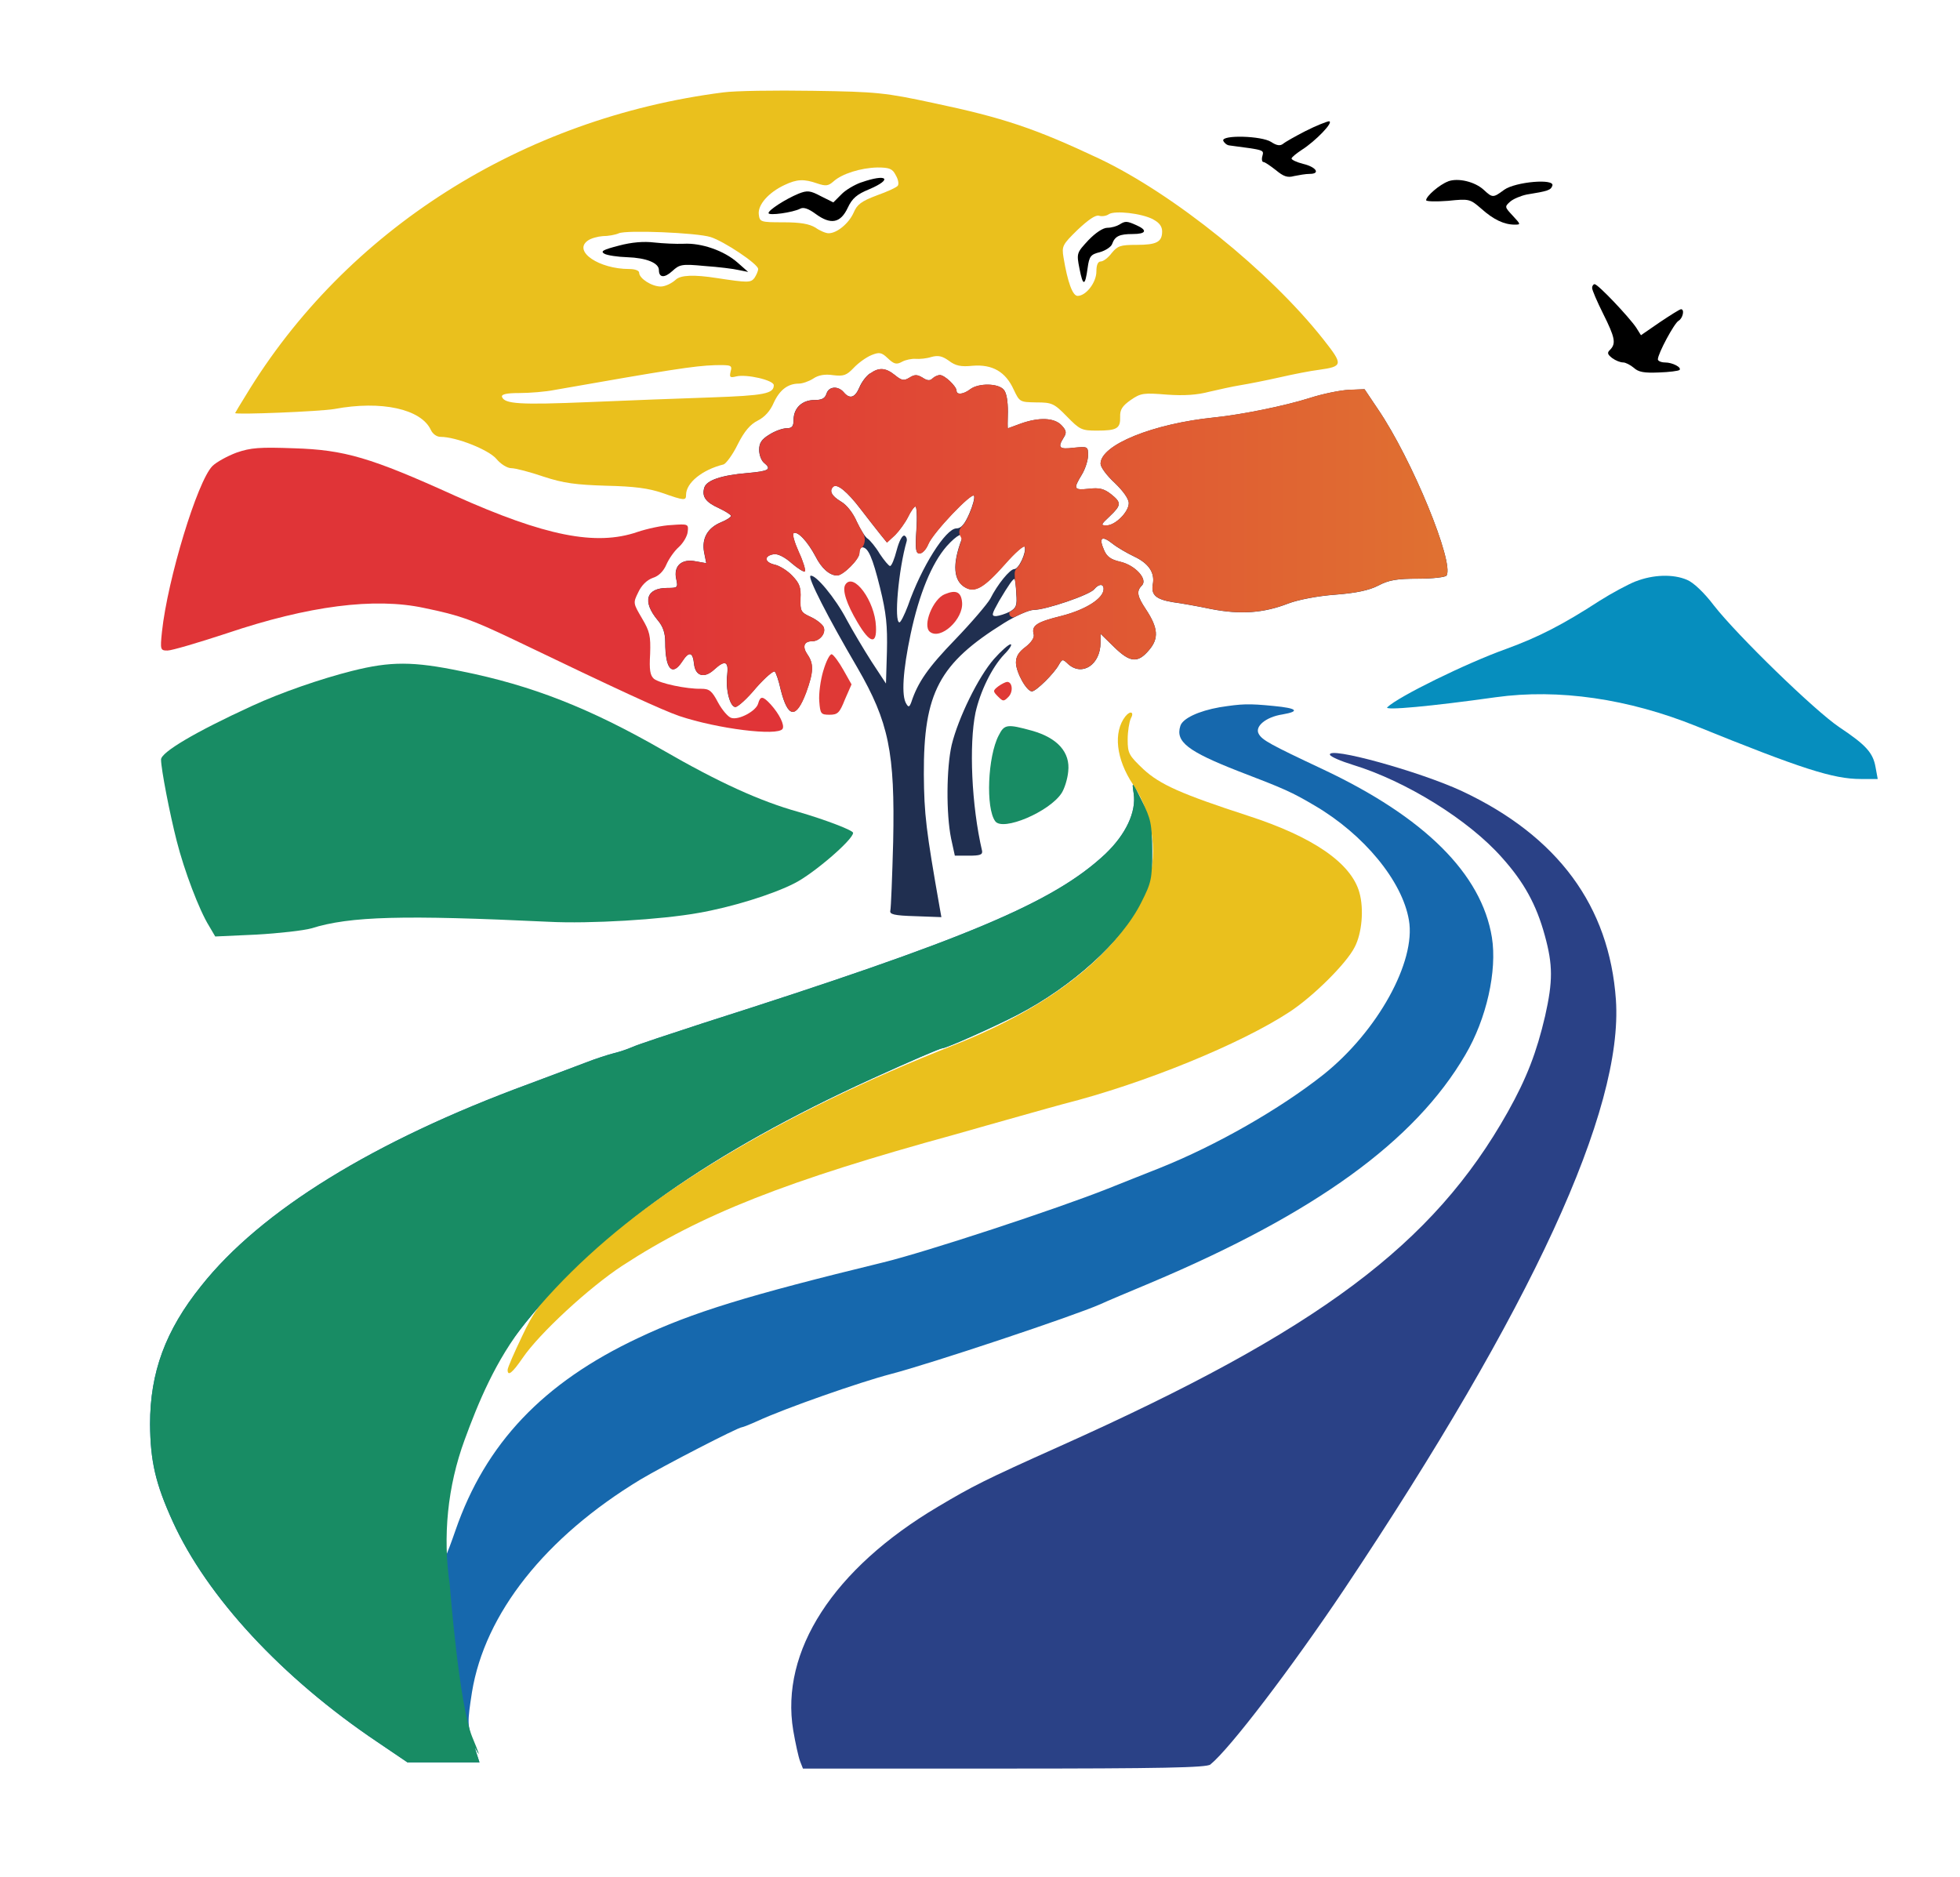
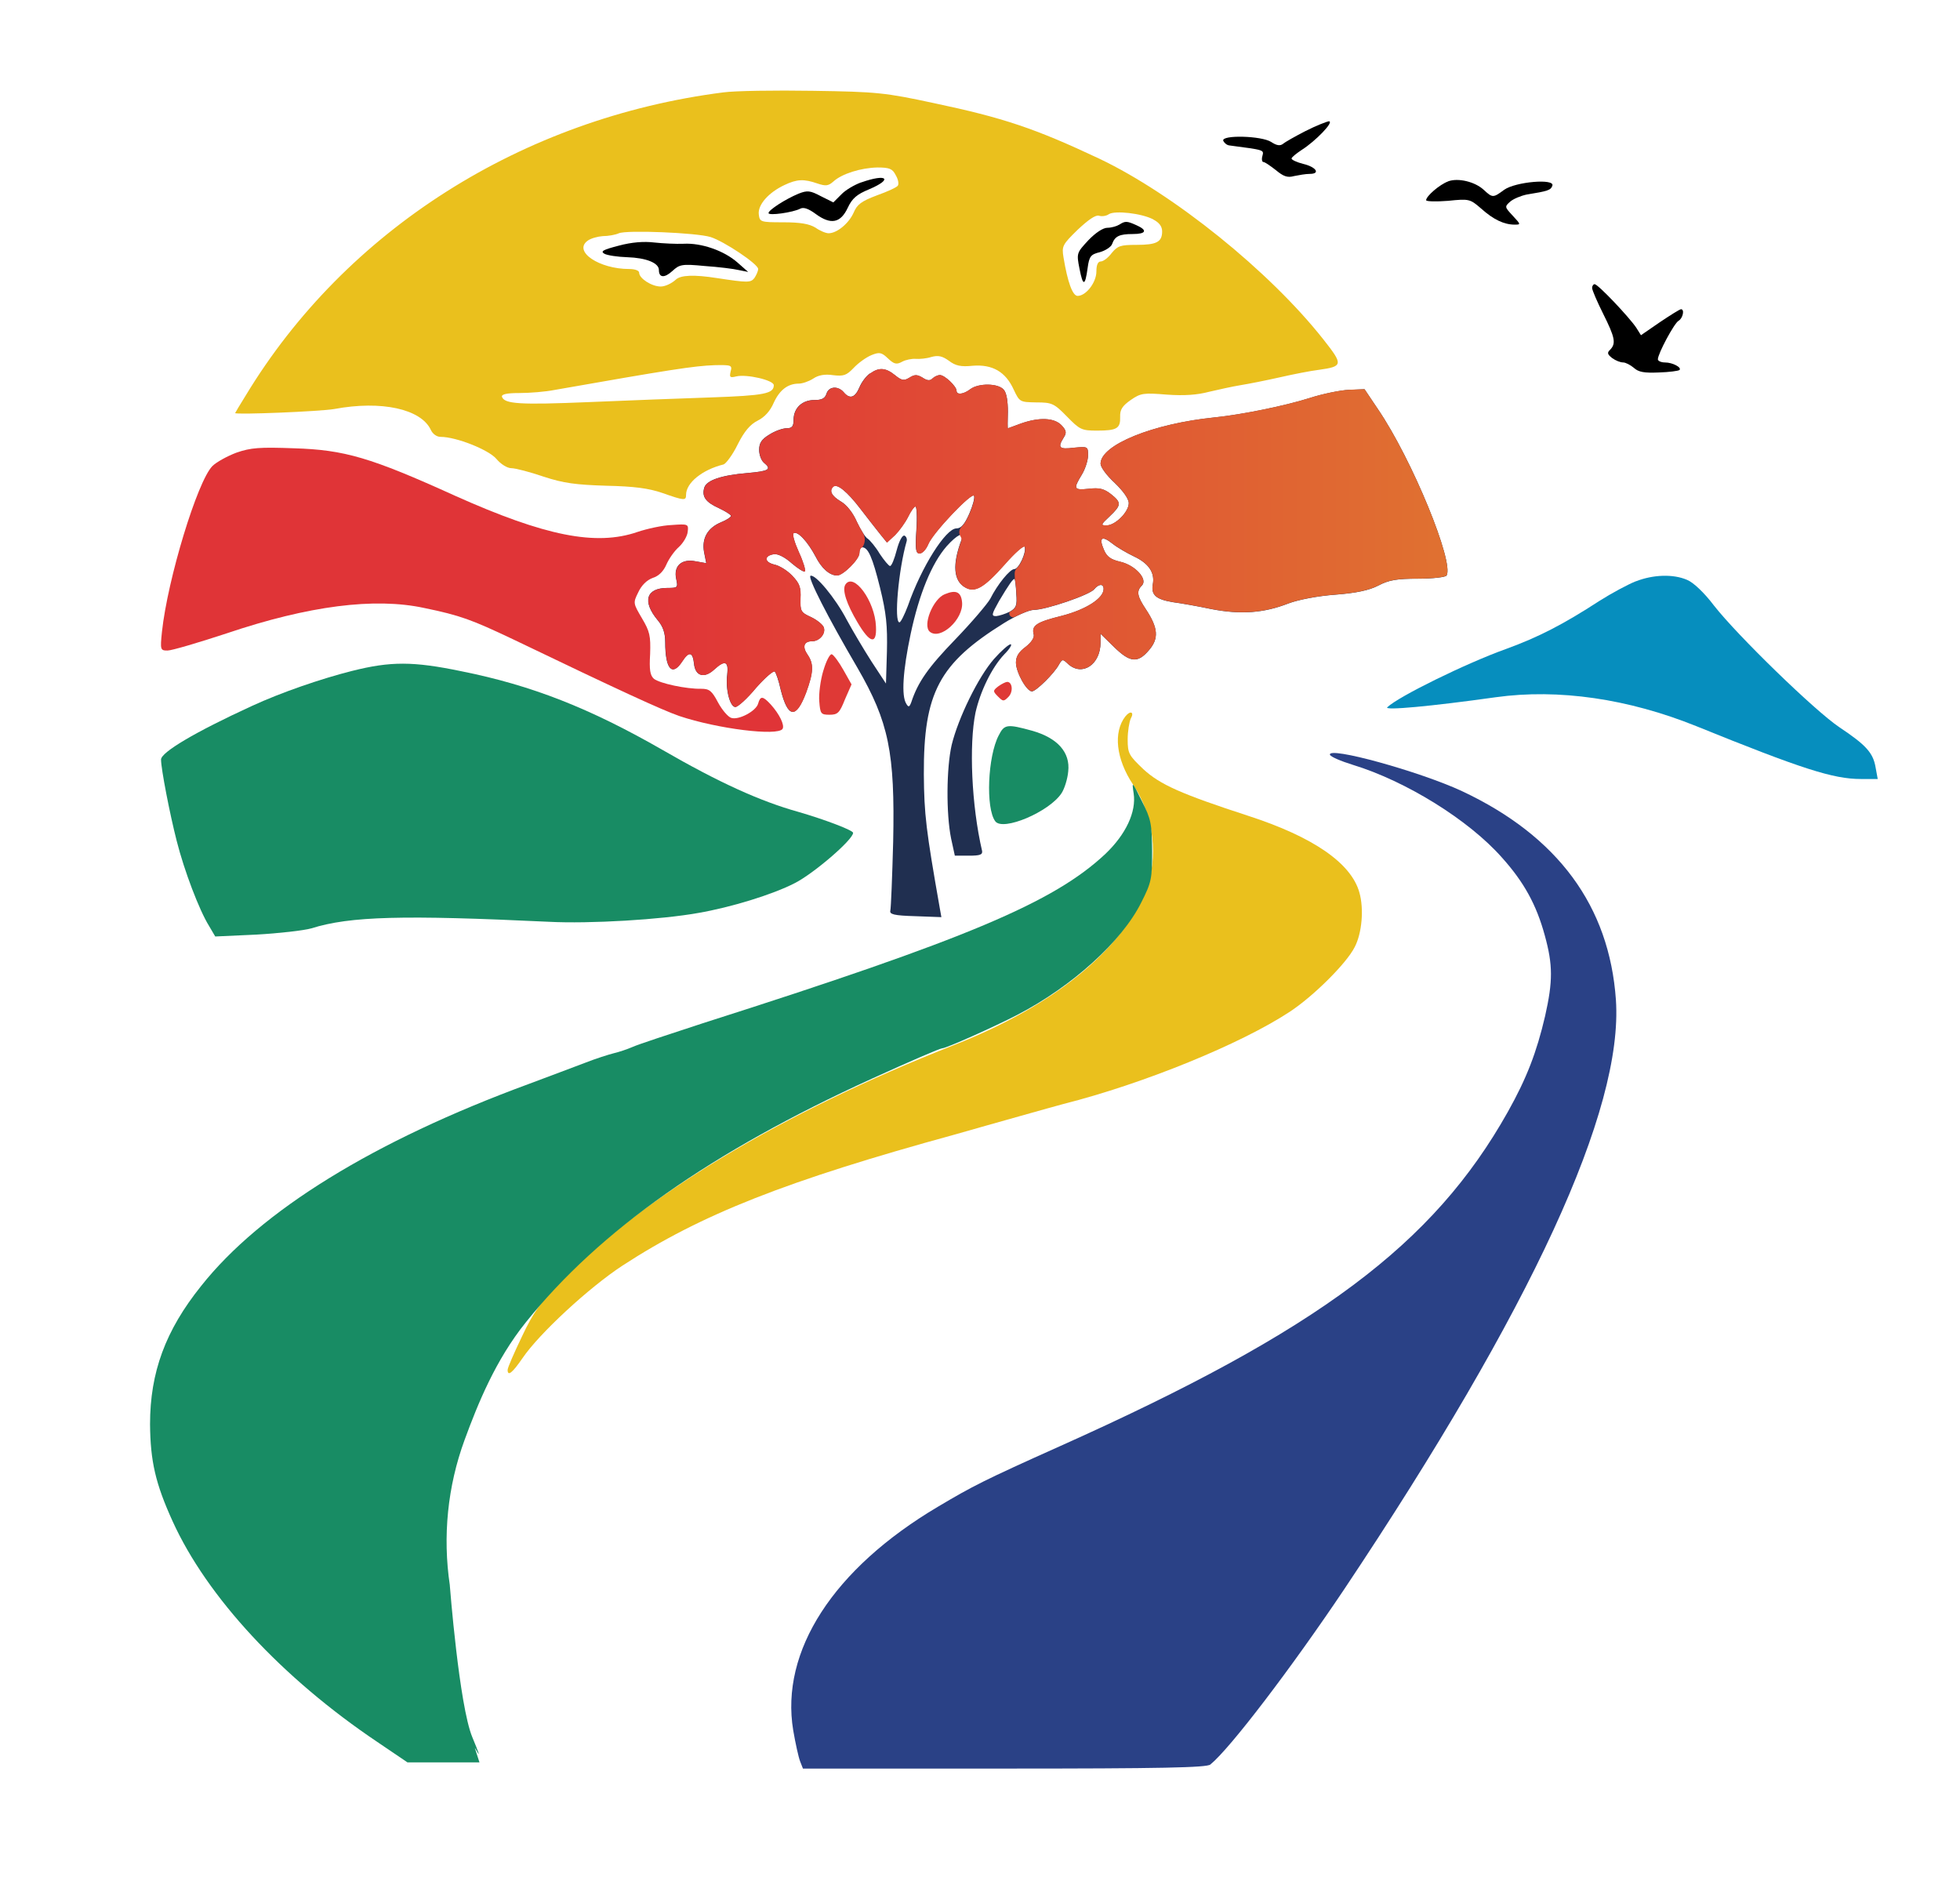
<svg xmlns="http://www.w3.org/2000/svg" id="Layer_1" data-name="Layer 1" viewBox="0 0 636.54 609.55">
  <defs>
    <style>      .cls-1 {        fill: #e03437;      }      .cls-2 {        fill: #2a4186;      }      .cls-3 {        fill: #202f50;      }      .cls-4 {        fill: #df3936;      }      .cls-5 {        fill: url(#linear-gradient);      }      .cls-6 {        fill: #188c64;      }      .cls-7 {        fill: #1668ad;      }      .cls-8 {        fill: #eac01d;      }      .cls-9 {        fill: #068ebe;      }    </style>
    <linearGradient id="linear-gradient" x1="210.51" y1="-159.74" x2="470.08" y2="-159.74" gradientTransform="translate(0 15.76) scale(1 -1)" gradientUnits="userSpaceOnUse">
      <stop offset="0" stop-color="#e03437" />
      <stop offset="1" stop-color="#e07131" />
    </linearGradient>
  </defs>
  <path class="cls-3" d="M282.54,121.26c-1.22.81-2.75,2.85-3.46,4.58-1.42,3.36-3.15,3.86-5.09,1.53-1.83-2.14-4.88-1.93-5.59.51-.51,1.53-1.53,2.03-3.97,2.03-3.97,0-6.71,2.64-6.71,6.41,0,2.14-.51,2.75-2.24,2.75-1.32,0-3.86.92-5.59,2.03-2.54,1.53-3.36,2.75-3.36,4.98,0,1.63.71,3.46,1.53,4.17,2.64,2.14,1.73,2.75-5.29,3.36-8.54.71-13.22,2.34-14.03,4.68-.92,2.95.41,4.78,4.68,6.71,2.14,1.02,3.97,2.14,3.97,2.54s-1.42,1.32-3.15,2.03c-4.47,1.83-6.41,5.29-5.59,9.76l.71,3.56-3.46-.61c-4.58-.92-7.22,1.53-6.31,5.7.61,2.85.51,2.95-2.85,2.95-6.92,0-8.24,4.37-3.15,10.48,1.73,2.03,2.44,4.17,2.44,7.12,0,8.75,2.24,11.29,5.49,6.31,2.24-3.46,3.46-3.15,3.86.71.41,4.07,3.36,4.88,6.61,1.83,3.46-3.15,4.68-2.64,4.17,1.73-.61,4.78.92,10.48,2.64,10.48.81,0,3.86-2.75,6.71-6.2,2.95-3.36,5.7-5.7,6.1-5.29.41.41,1.32,3.05,1.93,5.9,2.34,9.25,4.98,9.56,8.24.92,2.44-6.71,2.54-9.36.41-12.41-1.73-2.54-1.12-4.27,1.53-4.27,2.44,0,4.58-2.54,3.76-4.58-.31-.81-2.14-2.34-4.07-3.25-3.36-1.53-3.56-1.93-3.46-6,.2-3.66-.31-4.98-2.64-7.42-1.63-1.73-4.27-3.36-5.9-3.66-3.25-.81-3.36-2.85-.1-3.36,1.32-.2,3.66,1.02,5.8,2.95,2.03,1.73,3.97,2.95,4.27,2.64.31-.31-.51-3.15-1.93-6.2-1.42-3.15-2.24-5.9-1.73-6.2,1.32-.81,4.58,2.75,7.12,7.53,1.93,3.86,4.58,6.2,7.02,6.2,1.93,0,7.22-5.29,7.22-7.22,0-1.02.41-1.93.92-1.93,1.93,0,3.36,3.25,5.8,13.12,2.03,8.24,2.44,12.31,2.24,20.75l-.31,10.37-4.68-7.12c-2.54-3.97-6.1-9.97-8.03-13.53-3.76-7.22-10.27-14.95-11.8-14.34-1.02.41,5.49,13.22,15.26,29.9,10.17,17.59,12.2,27.46,11.59,56.44-.31,11.49-.71,21.56-.92,22.37-.31,1.22,1.12,1.63,8.14,1.83l8.44.31-.51-2.85c-4.47-25.43-5.09-30.41-5.19-43.53-.1-26.54,4.98-36,26.04-49.12,3.76-2.34,8.14-4.27,9.66-4.27,3.86,0,18.2-4.88,19.63-6.71,1.53-1.83,3.05-1.83,3.05-.1,0,3.05-5.7,6.71-13.63,8.75-8.24,2.03-9.87,3.15-9.05,6.1.2,1.02-.81,2.54-2.64,3.97-2.24,1.63-3.15,3.15-3.15,5.09,0,3.15,3.46,9.36,5.19,9.36,1.32,0,7.22-5.8,8.75-8.64,1.12-1.93,1.22-1.93,3.05-.2,4.58,4.07,10.48.1,10.48-7.02v-2.85l4.37,4.27c5.19,5.09,7.73,5.39,11.39,1.02,3.25-3.76,2.95-7.22-1.02-13.22-2.85-4.27-3.15-5.9-1.32-7.73,2.03-2.03-2.14-6.61-7.02-7.73-3.05-.71-4.37-1.63-5.29-3.86-1.73-3.97-.71-4.78,2.75-2.03,1.53,1.22,4.68,3.05,7.02,4.17,4.78,2.24,6.81,5.29,6.1,9.05-.61,3.46,1.02,4.88,6.51,5.8,2.44.31,8.14,1.32,12.51,2.24,9.46,1.83,16.98,1.32,25.02-1.83,3.25-1.22,9.56-2.44,15.26-2.85,6.71-.51,10.98-1.42,13.93-2.95,3.46-1.83,6.1-2.24,12.92-2.24,4.88,0,8.95-.51,9.25-1.02,2.54-4.17-11.19-37.73-22.27-54l-4.37-6.51-4.98.2c-2.75.1-8.75,1.32-13.12,2.75-7.73,2.44-21.66,5.29-30.51,6.2-20.14,2.03-37.12,8.95-37.12,15.05,0,1.12,2.03,3.86,4.58,6.2,2.75,2.64,4.58,5.19,4.58,6.61,0,2.85-4.37,7.22-7.22,7.22-1.93,0-1.93-.2,1.02-2.95,3.86-3.66,3.86-4.47.41-7.22-2.24-1.73-3.76-2.14-7.12-1.73-4.98.51-5.19.1-2.34-4.58,1.12-1.83,2.03-4.68,2.03-6.31,0-2.85-.1-2.85-4.58-2.44-4.78.61-5.39,0-3.36-3.25,1.02-1.53.92-2.34-.61-3.97-2.34-2.54-7.32-2.75-13.32-.61-2.24.81-4.17,1.53-4.17,1.53-.1,0-.1-2.44,0-5.39,0-3.36-.41-6.1-1.32-7.12-1.73-2.14-8.14-2.24-10.88-.2-2.24,1.73-4.47,1.93-4.47.51s-3.86-5.09-5.39-5.09c-.71,0-1.83.51-2.44,1.12-.81.81-1.73.71-3.25-.31-1.73-1.02-2.54-1.02-4.17,0-1.83,1.12-2.54,1.02-4.78-.81-3.05-2.44-5.19-2.54-8.03-.51ZM279.39,165.19c2.34,3.05,5.29,6.81,6.51,8.34l2.14,2.64,2.64-2.44c1.32-1.32,3.25-3.97,4.17-5.8.92-1.93,2.03-3.46,2.44-3.46s.61,3.46.31,7.63c-.41,6.31-.2,7.63,1.02,7.63.92,0,2.14-1.32,2.85-3.05,1.53-3.76,14.34-17.19,14.85-15.66.31.61-.41,3.25-1.53,5.8-1.53,3.46-2.64,4.78-4.17,4.78-3.46,0-11.39,12.51-15.76,25.12-1.12,2.95-2.34,5.39-2.75,5.39-1.83,0-.31-17.19,2.34-26.34.2-.71-.1-1.53-.71-1.83-.71-.2-1.73,1.73-2.54,4.78-.71,2.75-1.63,5.09-2.14,5.09-.41,0-1.93-1.83-3.36-3.97-1.32-2.24-3.15-4.37-3.86-4.88-.81-.41-2.34-2.95-3.56-5.49-1.22-2.85-3.25-5.49-5.19-6.61-3.05-1.83-3.86-3.46-2.54-4.78,1.22-1.22,4.58,1.53,8.85,7.12ZM312.34,175.06c-3.15,8.24-2.75,13.63,1.22,15.76,3.15,1.73,6.1-.1,12.71-7.53,3.36-3.86,6.31-6.41,6.51-5.7.61,1.83-1.93,7.22-3.36,7.22s-5.49,4.98-7.83,9.66c-.92,1.63-6,7.63-11.39,13.22-8.75,9.05-12.1,13.83-14.24,20.34-.61,1.63-.92,1.73-1.63.51-1.63-2.54-1.12-10.68,1.42-22.68,2.75-12.92,6.81-22.88,11.7-28.48,3.36-3.76,5.9-4.98,4.88-2.34ZM330.04,192.76c.31,3.86,0,4.68-2.14,5.9-1.42.71-3.36,1.32-4.37,1.42-1.63,0-1.53-.51.92-4.88,3.15-5.29,4.68-7.53,5.09-7.12.1.2.41,2.34.51,4.68Z" />
  <path class="cls-5" d="M327.9,198.65c-.54,1.08.62,2.22,1.7,1.67,2.65-1.35,5.07-2.28,6.13-2.28,3.86,0,18.2-4.88,19.63-6.71,1.53-1.83,3.05-1.83,3.05-.1,0,3.05-5.7,6.71-13.63,8.75-8.24,2.03-9.87,3.15-9.05,6.1.2,1.02-.81,2.54-2.64,3.97-2.24,1.63-3.15,3.15-3.15,5.09,0,3.15,3.46,9.36,5.19,9.36,1.32,0,7.22-5.8,8.75-8.64,1.12-1.93,1.22-1.93,3.05-.2,4.58,4.07,10.48.1,10.48-7.02v-2.85l4.37,4.27c5.19,5.09,7.73,5.39,11.39,1.02,3.25-3.76,2.95-7.22-1.02-13.22-2.85-4.27-3.15-5.9-1.32-7.73,2.03-2.03-2.14-6.61-7.02-7.73-3.05-.71-4.37-1.63-5.29-3.86-1.73-3.97-.71-4.78,2.75-2.03,1.53,1.22,4.68,3.05,7.02,4.17,4.78,2.24,6.81,5.29,6.1,9.05-.61,3.46,1.02,4.88,6.51,5.8,2.44.31,8.14,1.32,12.51,2.24,9.46,1.83,16.98,1.32,25.02-1.83,3.25-1.22,9.56-2.44,15.26-2.85,6.71-.51,10.98-1.42,13.93-2.95,3.46-1.83,6.1-2.24,12.92-2.24,4.88,0,8.95-.51,9.25-1.02,2.54-4.17-11.19-37.73-22.27-54l-4.37-6.51-4.98.2c-2.75.1-8.75,1.32-13.12,2.75-7.73,2.44-21.66,5.29-30.51,6.2-20.14,2.03-37.12,8.95-37.12,15.05,0,1.12,2.03,3.86,4.58,6.2,2.75,2.64,4.58,5.19,4.58,6.61,0,2.85-4.37,7.22-7.22,7.22-1.93,0-1.93-.2,1.02-2.95,3.86-3.66,3.86-4.47.41-7.22-2.24-1.73-3.76-2.14-7.12-1.73-4.98.51-5.19.1-2.34-4.58,1.12-1.83,2.03-4.68,2.03-6.31,0-2.85-.1-2.85-4.58-2.44-4.78.61-5.39,0-3.36-3.25,1.02-1.53.92-2.34-.61-3.97-2.34-2.54-7.32-2.75-13.32-.61-2.24.81-4.17,1.53-4.17,1.53-.1,0-.1-2.44,0-5.39,0-3.36-.41-6.1-1.32-7.12-1.73-2.14-8.14-2.24-10.88-.2-2.24,1.73-4.47,1.93-4.47.51s-3.86-5.09-5.39-5.09c-.71,0-1.83.51-2.44,1.12-.81.81-1.73.71-3.25-.31-1.73-1.02-2.54-1.02-4.17,0-1.83,1.12-2.54,1.02-4.78-.81-3.05-2.44-5.19-2.54-8.03-.51-1.22.81-2.75,2.85-3.46,4.58-1.42,3.36-3.15,3.86-5.09,1.53-1.83-2.14-4.88-1.93-5.59.51-.51,1.53-1.53,2.03-3.97,2.03-3.97,0-6.71,2.64-6.71,6.41,0,2.14-.51,2.75-2.24,2.75-1.32,0-3.86.92-5.59,2.03-2.54,1.53-3.36,2.75-3.36,4.98,0,1.63.71,3.46,1.53,4.17,2.64,2.14,1.73,2.75-5.29,3.36-8.54.71-13.22,2.34-14.03,4.68-.92,2.95.41,4.78,4.68,6.71,2.14,1.02,3.97,2.14,3.97,2.54s-1.42,1.32-3.15,2.03c-4.47,1.83-6.41,5.29-5.59,9.76l.71,3.56-3.46-.61c-4.58-.92-7.22,1.53-6.31,5.7.61,2.85.51,2.95-2.85,2.95-6.92,0-8.24,4.37-3.15,10.48,1.73,2.03,2.44,4.17,2.44,7.12,0,8.75,2.24,11.29,5.49,6.31,2.24-3.46,3.46-3.15,3.86.71.41,4.07,3.36,4.88,6.61,1.83,3.46-3.15,4.68-2.64,4.17,1.73-.61,4.78.92,10.48,2.64,10.48.81,0,3.86-2.75,6.71-6.2,2.95-3.36,5.7-5.7,6.1-5.29.41.41,1.32,3.05,1.93,5.9,2.34,9.25,4.98,9.56,8.24.92,2.44-6.71,2.54-9.36.41-12.41-1.73-2.54-1.12-4.27,1.53-4.27,2.44,0,4.58-2.54,3.76-4.58-.31-.81-2.14-2.34-4.07-3.25-3.36-1.53-3.56-1.93-3.46-6,.2-3.66-.31-4.98-2.64-7.42-1.63-1.73-4.27-3.36-5.9-3.66-3.25-.81-3.36-2.85-.1-3.36,1.32-.2,3.66,1.02,5.8,2.95,2.03,1.73,3.97,2.95,4.27,2.64.31-.31-.51-3.15-1.93-6.2-1.42-3.15-2.24-5.9-1.73-6.2,1.32-.81,4.58,2.75,7.12,7.53,1.93,3.86,4.58,6.2,7.02,6.2,1.93,0,7.22-5.29,7.22-7.22,0-1.02.41-1.93.92-1.93l.07-.11c.93-1.4.99-3.22.09-4.65-.62-.99-1.29-2.24-1.89-3.48-1.22-2.85-3.25-5.49-5.19-6.61-3.05-1.83-3.86-3.46-2.54-4.78,1.22-1.22,4.58,1.53,8.85,7.12,2.34,3.05,5.29,6.81,6.51,8.34l2.14,2.64,2.64-2.44c1.32-1.32,3.25-3.97,4.17-5.8.92-1.93,2.03-3.46,2.44-3.46s.61,3.46.31,7.63c-.41,6.31-.2,7.63,1.02,7.63.92,0,2.14-1.32,2.85-3.05,1.53-3.76,14.34-17.19,14.85-15.66.31.61-.41,3.25-1.53,5.8-.9,2.04-1.66,3.34-2.44,4.06-.83.76-1.12,1.94-.62,2.94l.32.64c.19.38.21.84.06,1.24-2.89,7.88-2.4,13.05,1.46,15.13,3.15,1.73,6.1-.1,12.71-7.53,3.36-3.86,6.31-6.41,6.51-5.7.51,1.53-1.17,5.52-2.57,6.81-.52.48-.76,1.18-.74,1.88l.06,1.78c.1.2.41,2.34.51,4.68.31,3.86,0,4.68-2.14,5.9h0Z" />
  <path d="M424.01,42.54c-3.36,1.73-6.61,3.56-7.32,4.17-.92.71-2.03.61-3.86-.61-3.15-2.03-16.17-2.34-15.56-.41.31.71,1.12,1.42,1.93,1.53,11.59,1.53,11.29,1.42,10.78,3.46-.31,1.02-.1,1.93.31,1.93.51,0,2.24,1.22,4.07,2.64,2.44,2.03,3.76,2.54,5.9,1.93,1.53-.31,3.76-.71,5.09-.71,3.56,0,2.14-2.24-2.14-3.25-2.03-.51-3.76-1.32-3.76-1.73s1.53-1.63,3.36-2.85c4.37-2.75,10.68-9.25,8.75-9.25-.71.1-4.17,1.42-7.53,3.15Z" />
  <path d="M279.69,59.22c-2.24.81-5.19,2.54-6.51,3.97l-2.54,2.54-4.07-2.03c-3.46-1.83-4.37-1.93-7.22-.81-4.17,1.73-9.76,5.29-9.76,6.31,0,.92,7.93-.2,10.27-1.42,1.12-.61,2.75,0,5.09,1.73,4.88,3.56,8.03,2.95,10.37-2.03,1.42-3.05,2.95-4.37,6.92-6,7.93-3.36,5.8-5.19-2.54-2.24Z" />
  <path d="M470.28,58.92c-2.75,1.02-7.12,4.78-7.12,6.1,0,.41,3.15.51,7.12.2,6.92-.71,7.12-.61,10.78,2.54,3.97,3.56,7.42,5.19,10.88,5.19,2.03,0,1.93-.1-.61-2.85-2.64-2.85-2.75-2.95-.92-4.58,1.02-.92,3.46-1.93,5.39-2.34,6.92-1.12,7.83-1.42,8.34-2.85,1.02-2.44-12-1.32-15.66,1.32-3.56,2.64-3.76,2.64-6.61,0-2.85-2.64-8.34-3.97-11.59-2.75Z" />
  <path d="M363.5,72.95c-.81.51-2.54,1.02-3.86,1.02-1.42,0-3.86,1.63-6.2,4.07-3.76,4.07-3.86,4.17-2.85,9.25,1.12,5.8,1.83,5.7,2.64-.31.51-3.76,1.02-4.37,3.97-5.09,1.83-.51,3.66-1.73,3.97-2.64.92-2.54,2.34-3.25,6.71-3.25s4.88-1.22,1.22-2.85c-3.15-1.42-3.66-1.42-5.59-.2Z" />
  <path d="M200.98,79.77c-5.09,1.32-6.1,1.83-4.68,2.64.92.51,4.27,1.02,7.42,1.12,6.1.2,10.27,1.83,10.27,4.17,0,2.54,1.83,2.64,4.37.31,2.34-2.14,3.05-2.34,10.48-1.63,4.47.31,9.46.92,11.09,1.32l3.05.61-3.46-3.05c-4.37-3.86-11.7-6.41-17.49-6.1-2.44.1-6.71-.1-9.56-.41-3.36-.41-7.32-.1-11.49,1.02Z" />
  <path d="M517.06,93.49c0,.71,1.63,4.47,3.56,8.34,3.86,7.73,4.27,9.66,2.34,11.7-1.12,1.02-.92,1.53.61,2.75,1.12.81,2.64,1.42,3.56,1.42.81,0,2.34.81,3.46,1.73,1.53,1.42,3.36,1.73,8.14,1.53,3.36-.1,6.41-.51,6.71-.81.81-.81-2.24-2.44-4.68-2.44-1.32,0-2.34-.51-2.34-1.02,0-1.83,5.29-11.7,6.71-12.51,1.42-.81,2.03-3.76.81-3.76-.41,0-3.46,1.93-6.81,4.17l-6.2,4.27-1.53-2.44c-2.24-3.36-12.41-14.14-13.53-14.14-.41,0-.81.61-.81,1.22Z" />
  <path class="cls-4" d="M306.85,192.96c-3.86,1.53-7.32,10.17-4.88,12.2,3.46,2.85,10.98-4.07,10.48-9.56-.31-3.36-1.93-4.17-5.59-2.64Z" />
  <path class="cls-1" d="M76.8,146.99c-2.95,1.12-6.51,3.05-7.83,4.37-4.88,4.98-14.54,36.71-16.37,53.8-.61,5.9-.51,6.1,1.83,6.1,1.32,0,9.97-2.54,19.22-5.59,26.54-8.95,48-11.7,64.07-8.24,11.8,2.44,15.36,3.76,28.88,10.17,34.48,16.58,48.41,22.98,54,24.92,12.41,4.17,32.04,6.61,33.56,4.17.71-1.22-1.02-4.78-3.86-7.93-2.54-2.75-3.36-2.85-4.07-.31-.61,2.44-6.31,5.49-8.75,4.68-1.02-.31-2.95-2.54-4.27-4.98-2.03-3.86-2.85-4.47-5.49-4.47-4.78.1-13.42-1.73-15.36-3.25-1.22-1.12-1.53-2.85-1.22-8.03.2-5.9-.1-7.32-2.64-11.59-2.85-4.88-2.95-4.98-1.22-8.44,1.02-2.24,2.75-3.97,4.68-4.68,2.03-.61,3.56-2.24,4.47-4.37.81-1.83,2.54-4.37,4.07-5.7,1.42-1.32,2.75-3.56,2.85-4.98.31-2.44.1-2.54-5.19-2.14-3.05.1-8.03,1.22-11.09,2.24-13.53,4.68-30.1,1.32-59.19-11.7-27.56-12.51-36-14.95-52.38-15.46-11.19-.41-14.03-.2-18.71,1.42Z" />
  <path class="cls-9" d="M531.2,188.79c-2.54,1.02-7.83,3.86-11.7,6.31-11.9,7.73-19.83,11.8-30.41,15.66-12.81,4.58-34.99,15.46-38.54,18.92-1.22,1.12,14.24-.31,35.19-3.25,20.44-2.85,43.12.51,65.09,9.36,34.38,13.93,44.55,17.19,53.5,17.19h5.49l-.71-3.86c-.81-4.68-3.15-7.22-11.7-12.92-7.93-5.29-33.15-29.8-40.78-39.56-3.15-4.17-6.71-7.53-8.75-8.34-4.47-1.93-10.98-1.73-16.68.51Z" />
  <path class="cls-4" d="M274.51,189.91c-1.02,1.73.41,6.2,3.97,12.2,4.07,6.92,6.31,7.32,6,1.32-.31-8.24-7.32-17.8-9.97-13.53Z" />
  <path class="cls-3" d="M322.81,214.01c-5.09,5.8-11.59,19.12-13.73,27.87-1.73,7.53-1.83,22.37-.2,30.41l1.22,5.59h4.58c3.56,0,4.47-.31,4.27-1.53-3.46-14.85-4.27-34.58-2.14-44.95,1.53-6.81,5.29-14.65,9.36-18.92,1.73-1.73,2.64-3.25,2.03-3.25s-3.05,2.14-5.39,4.78Z" />
  <path class="cls-4" d="M267.39,217.77c-.92,3.05-1.53,7.63-1.32,9.97.31,4.07.51,4.37,3.36,4.37,2.64,0,3.25-.61,4.98-4.98l2.14-4.88-2.64-4.68c-1.42-2.54-3.15-4.88-3.76-5.09-.61-.2-1.83,2.14-2.75,5.29Z" />
  <path class="cls-6" d="M114.33,217.88c-10.07,2.54-23.09,7.02-32.54,11.39-18.61,8.54-29.49,15.05-29.49,17.39,0,3.05,2.85,17.7,5.09,26.44,2.44,9.66,7.32,22.48,10.48,27.56l2.03,3.46,13.32-.61c7.32-.41,15.36-1.32,17.9-2.03,12.61-3.97,29.9-4.37,76.99-2.14,13.53.71,36.71-.71,48.61-2.85,10.68-1.83,24.21-6,31.32-9.66,6.1-3.05,19.02-14.14,19.02-16.37,0-.81-9.05-4.27-17.8-6.81-12.41-3.46-25.83-9.56-44.14-20.14-23.59-13.53-42.41-20.95-65.29-25.53-15.66-3.25-22.98-3.25-35.49-.1Z" />
  <path class="cls-4" d="M324.24,222.86c-1.83,1.42-1.83,1.63-.1,3.36,1.63,1.63,1.83,1.63,3.36.1,1.63-1.63,1.32-4.88-.41-4.88-.41,0-1.73.61-2.85,1.42Z" />
-   <path class="cls-7" d="M396.14,229.67c-6.92,1.22-12.1,3.66-12.81,6.1-1.63,5.09,2.44,8.24,18.81,14.65,15.15,5.8,17.39,6.81,24.82,11.19,15.97,9.36,28.48,24.51,30.61,37.22,2.34,13.42-10.17,36.1-27.76,50.14-14.14,11.19-34.78,22.98-53.09,30.31-3.66,1.42-11.19,4.47-16.88,6.71-16.58,6.61-59.29,20.65-73.12,24-43.83,10.68-61.83,16.17-79.43,24.51-30.92,14.54-49.63,34.27-59.39,62.55-5.49,15.87-6.81,15.46-4.68-1.63,3.66-28.78,10.07-44.24,27.56-66,23.9-29.8,60-55.22,112.38-79.12,12.51-5.7,22.17-9.87,22.88-9.87,1.22,0,16.78-6.92,24.41-10.88,17.8-9.25,33.87-23.8,40.17-36.41,3.36-6.61,3.56-7.73,3.56-16.78-.1-8.85-.31-10.27-3.36-16.27-3.15-6.41-3.25-6.51-2.64-2.44.92,6-2.54,13.32-9.15,19.63-16.78,15.76-44.95,27.66-130.79,55.02-10.88,3.56-21.15,6.92-22.88,7.73-1.63.71-4.37,1.63-6.1,2.03-1.63.41-5.8,1.73-9.15,3.05-3.36,1.32-11.7,4.37-18.41,6.92-50.34,18.51-87.06,41.19-106.38,65.6-11.59,14.44-16.58,28.07-16.58,44.85.1,12,1.73,19.22,7.32,31.53,11.19,24.61,35.49,50.85,66.51,71.7l9.76,6.61h23.39l-2.03-6.31c-1.93-6-1.93-6.61-.41-16.48,4.17-25.53,23.8-50.34,54.72-69.06,7.32-4.37,31.73-16.98,32.95-16.98.31,0,2.64-.92,5.09-2.03,9.05-4.17,33.15-12.61,43.32-15.26,12.92-3.36,59.29-18.81,68.04-22.68,1.93-.92,9.25-3.97,16.27-6.92,53.29-22.48,85.84-45.97,102.21-74.04,6.92-11.7,10.37-27.36,8.64-38.14-3.36-20.65-21.87-39.05-54.92-54.61-17.09-8.03-19.63-9.46-20.75-11.39-1.53-2.44,2.24-5.59,7.63-6.41,5.9-1.02,4.78-2.03-2.85-2.75-8.24-.81-10.27-.71-17.49.41Z" />
  <path class="cls-6" d="M324.34,238.83c-3.56,6.81-4.27,23.59-1.12,27.87,2.44,3.36,17.59-3.05,21.56-9.15.92-1.42,1.93-4.58,2.14-7.02.71-6.2-3.46-10.88-11.7-13.22-8.14-2.24-9.05-2.14-10.88,1.53Z" />
  <path class="cls-2" d="M431.94,245.13c.2.61,3.46,2.03,7.42,3.25,17.29,5.29,37.63,17.9,48.41,30.1,7.12,7.93,11.19,15.26,13.93,25.32,2.64,9.56,2.64,14.85.1,26.14-2.75,11.8-6,20.24-12.1,31.12-24.21,43.12-61.53,70.99-145.54,108.62-24.51,10.98-28.27,12.92-39.56,19.63-33.97,20.14-51.26,46.88-46.99,72.62.71,4.17,1.73,8.75,2.24,10.07l.92,2.34h65.39c50.85,0,65.8-.31,66.92-1.32,6.41-5.19,26.44-31.53,43.43-56.85,61.12-91.53,90.72-155.81,88.28-191.5-2.14-30.41-18.81-53.09-49.94-67.73-13.73-6.41-43.94-14.75-42.92-11.8Z" />
  <path class="cls-8" d="M234.93,30c-65.29,8.34-122.65,44.65-155.2,98.55-1.83,2.95-3.36,5.49-3.36,5.59,0,.61,27.66-.51,32.24-1.32,15.26-2.85,28.17,0,31.32,6.81.61,1.32,1.93,2.24,3.15,2.24,5.09,0,15.56,4.17,18.1,7.12,1.42,1.73,3.56,3.05,4.88,3.05s6,1.22,10.48,2.75c6.51,2.14,10.48,2.64,20.34,2.95,9.05.2,13.73.81,18.2,2.34,7.22,2.54,7.73,2.54,7.73.61,0-3.86,5.19-8.14,12.2-9.87.81-.31,2.95-3.15,4.58-6.51,2.14-4.27,4.07-6.51,6.51-7.73,2.24-1.12,4.07-3.15,5.19-5.8,1.93-4.17,4.58-6.2,8.14-6.2,1.12,0,3.25-.71,4.68-1.63,1.63-1.12,3.76-1.53,6.41-1.12,3.46.41,4.37.1,6.71-2.34,1.53-1.63,4.07-3.46,5.8-4.17,2.54-1.02,3.25-.92,5.29,1.02,2.03,1.93,2.85,2.14,4.68,1.12,1.12-.61,3.15-1.02,4.37-.92,1.22.1,3.56-.1,5.09-.61,2.24-.61,3.56-.31,5.7,1.22,2.14,1.63,3.86,2.03,7.73,1.63,6.41-.51,10.68,1.93,13.32,7.73,1.93,4.07,2.03,4.07,7.32,4.17,5.09,0,5.8.31,9.97,4.58,4.17,4.27,4.78,4.58,9.76,4.58,6.51,0,7.63-.71,7.53-4.47-.1-2.34.71-3.56,3.46-5.49,3.25-2.24,4.17-2.34,11.7-1.73,5.7.41,9.87.1,13.73-.92,3.05-.71,7.63-1.73,10.17-2.14,2.54-.41,8.24-1.53,12.71-2.54,4.47-1.02,10.17-2.14,12.71-2.44,7.93-1.12,8.03-1.63,1.53-9.87-17.49-22.17-48.61-47.19-72.72-58.68-20.95-9.87-31.22-13.32-53.9-18.1-15.66-3.36-18.31-3.66-39.16-3.97-12.31-.2-25.43,0-29.09.51ZM290.87,56.84c.81,1.32,1.12,2.85.71,3.46-.31.51-3.36,1.93-6.81,3.15-5.09,1.93-6.41,2.95-7.53,5.59-1.53,3.46-5.39,6.71-8.14,6.71-.92,0-2.85-.81-4.27-1.83-2.03-1.22-4.88-1.73-10.48-1.73-7.42,0-7.63-.1-7.93-2.64-.31-3.05,3.15-7.02,8.34-9.46,4.07-1.93,6.31-2.03,10.68-.51,2.75.92,3.56.81,5.19-.61,2.75-2.54,8.95-4.47,14.34-4.58,3.86,0,4.88.41,5.9,2.44ZM374.57,71.29c1.93,1.02,2.85,2.24,2.85,3.86,0,3.46-1.83,4.37-8.34,4.37-5.19,0-6.1.31-8.03,2.64-1.12,1.53-2.75,2.75-3.56,2.75-.92,0-1.42,1.12-1.42,3.25,0,3.56-3.36,7.93-6.1,7.93-1.63,0-3.25-4.47-4.58-12.51-.61-3.66-.31-4.17,4.58-8.95,3.46-3.25,5.8-4.88,6.92-4.58.92.31,2.44.1,3.25-.51,1.93-1.22,10.58-.31,14.44,1.73ZM230.76,76.98c4.27,1.32,15.46,8.75,15.46,10.37,0,.71-.61,2.03-1.22,2.95-1.22,1.53-2.14,1.53-12.2,0q-10.98-1.73-13.32.51c-1.32,1.22-3.46,2.24-4.88,2.24-2.95,0-7.02-2.64-7.02-4.47,0-.71-1.32-1.22-3.25-1.22-9.76,0-18.2-5.7-13.53-9.15,1.02-.81,3.36-1.42,4.98-1.53,1.73,0,4.07-.41,5.19-.92,2.44-1.12,25.22-.2,29.8,1.22ZM237.27,120.71c-.41,1.83-.2,2.03,1.83,1.53,3.36-.81,12.2,1.22,12.2,2.85,0,2.75-3.05,3.36-20.34,3.97-9.76.31-27.76,1.02-39.97,1.53-22.17.92-27.15.61-27.97-1.73-.2-.81,1.42-1.22,5.59-1.22,3.36,0,8.54-.41,11.59-1.02,37.02-6.51,45.36-7.83,51.97-8.03,5.39-.1,5.7,0,5.09,2.14Z" />
  <path class="cls-8" d="M365.52,232.59c-4.07,5.19-3.05,13.93,2.44,22.17,6.81,10.07,8.44,23.9,4.07,34.58-8.14,19.63-30,37.32-61.94,49.94-56.44,22.17-101.5,49.33-128.65,77.4-5.59,5.9-8.34,9.66-11.9,17.29-2.54,5.29-4.68,10.17-4.68,10.88,0,2.24,1.53,1.02,4.88-3.86,5.39-7.93,21.56-22.88,32.44-30,25.43-16.58,53.19-27.56,108.11-42.61,5.29-1.53,14.75-4.17,20.85-5.9,6.2-1.73,12.61-3.56,14.24-3.97,26.14-6.61,57.66-19.53,73.43-29.9,7.63-4.98,18.51-15.76,21.15-21.05,2.34-4.47,3.05-12.31,1.53-17.7-2.64-9.56-15.05-18.1-36.1-24.92-21.87-7.12-28.68-10.17-34.07-15.15-4.68-4.47-5.09-5.09-5.09-9.66,0-2.64.51-5.7,1.02-6.81,1.22-2.14-.2-2.64-1.73-.71Z" />
  <path class="cls-6" d="M146.09,514.81c-2.36-15.88-.74-32.12,4.79-47.19,4.31-11.75,10.05-25.96,19.89-38.2,23.9-29.8,60-55.22,112.38-79.12,12.51-5.7,22.17-9.87,22.88-9.87,1.22,0,16.78-6.92,24.41-10.88,17.8-9.25,33.87-23.8,40.17-36.41,3.36-6.61,3.56-7.73,3.56-16.78-.1-8.85-.31-10.27-3.36-16.27-3.15-6.41-3.25-6.51-2.64-2.44.92,6-2.54,13.32-9.15,19.63-16.78,15.76-44.95,27.66-130.79,55.02-10.88,3.56-21.15,6.92-22.88,7.73-1.63.71-4.37,1.63-6.1,2.03-1.63.41-5.8,1.73-9.15,3.05-3.36,1.32-11.7,4.37-18.41,6.92-50.34,18.51-87.06,41.19-106.38,65.6-11.59,14.44-16.58,28.07-16.58,44.85.1,12,1.73,19.22,7.32,31.53,11.19,24.61,35.49,50.85,66.51,71.7l9.76,6.61h23.39l-1.46-4.53c-.38-1.18,3.44,6.69-.85-3.62-4.29-10.31-7.32-49.35-7.32-49.35Z" />
</svg>